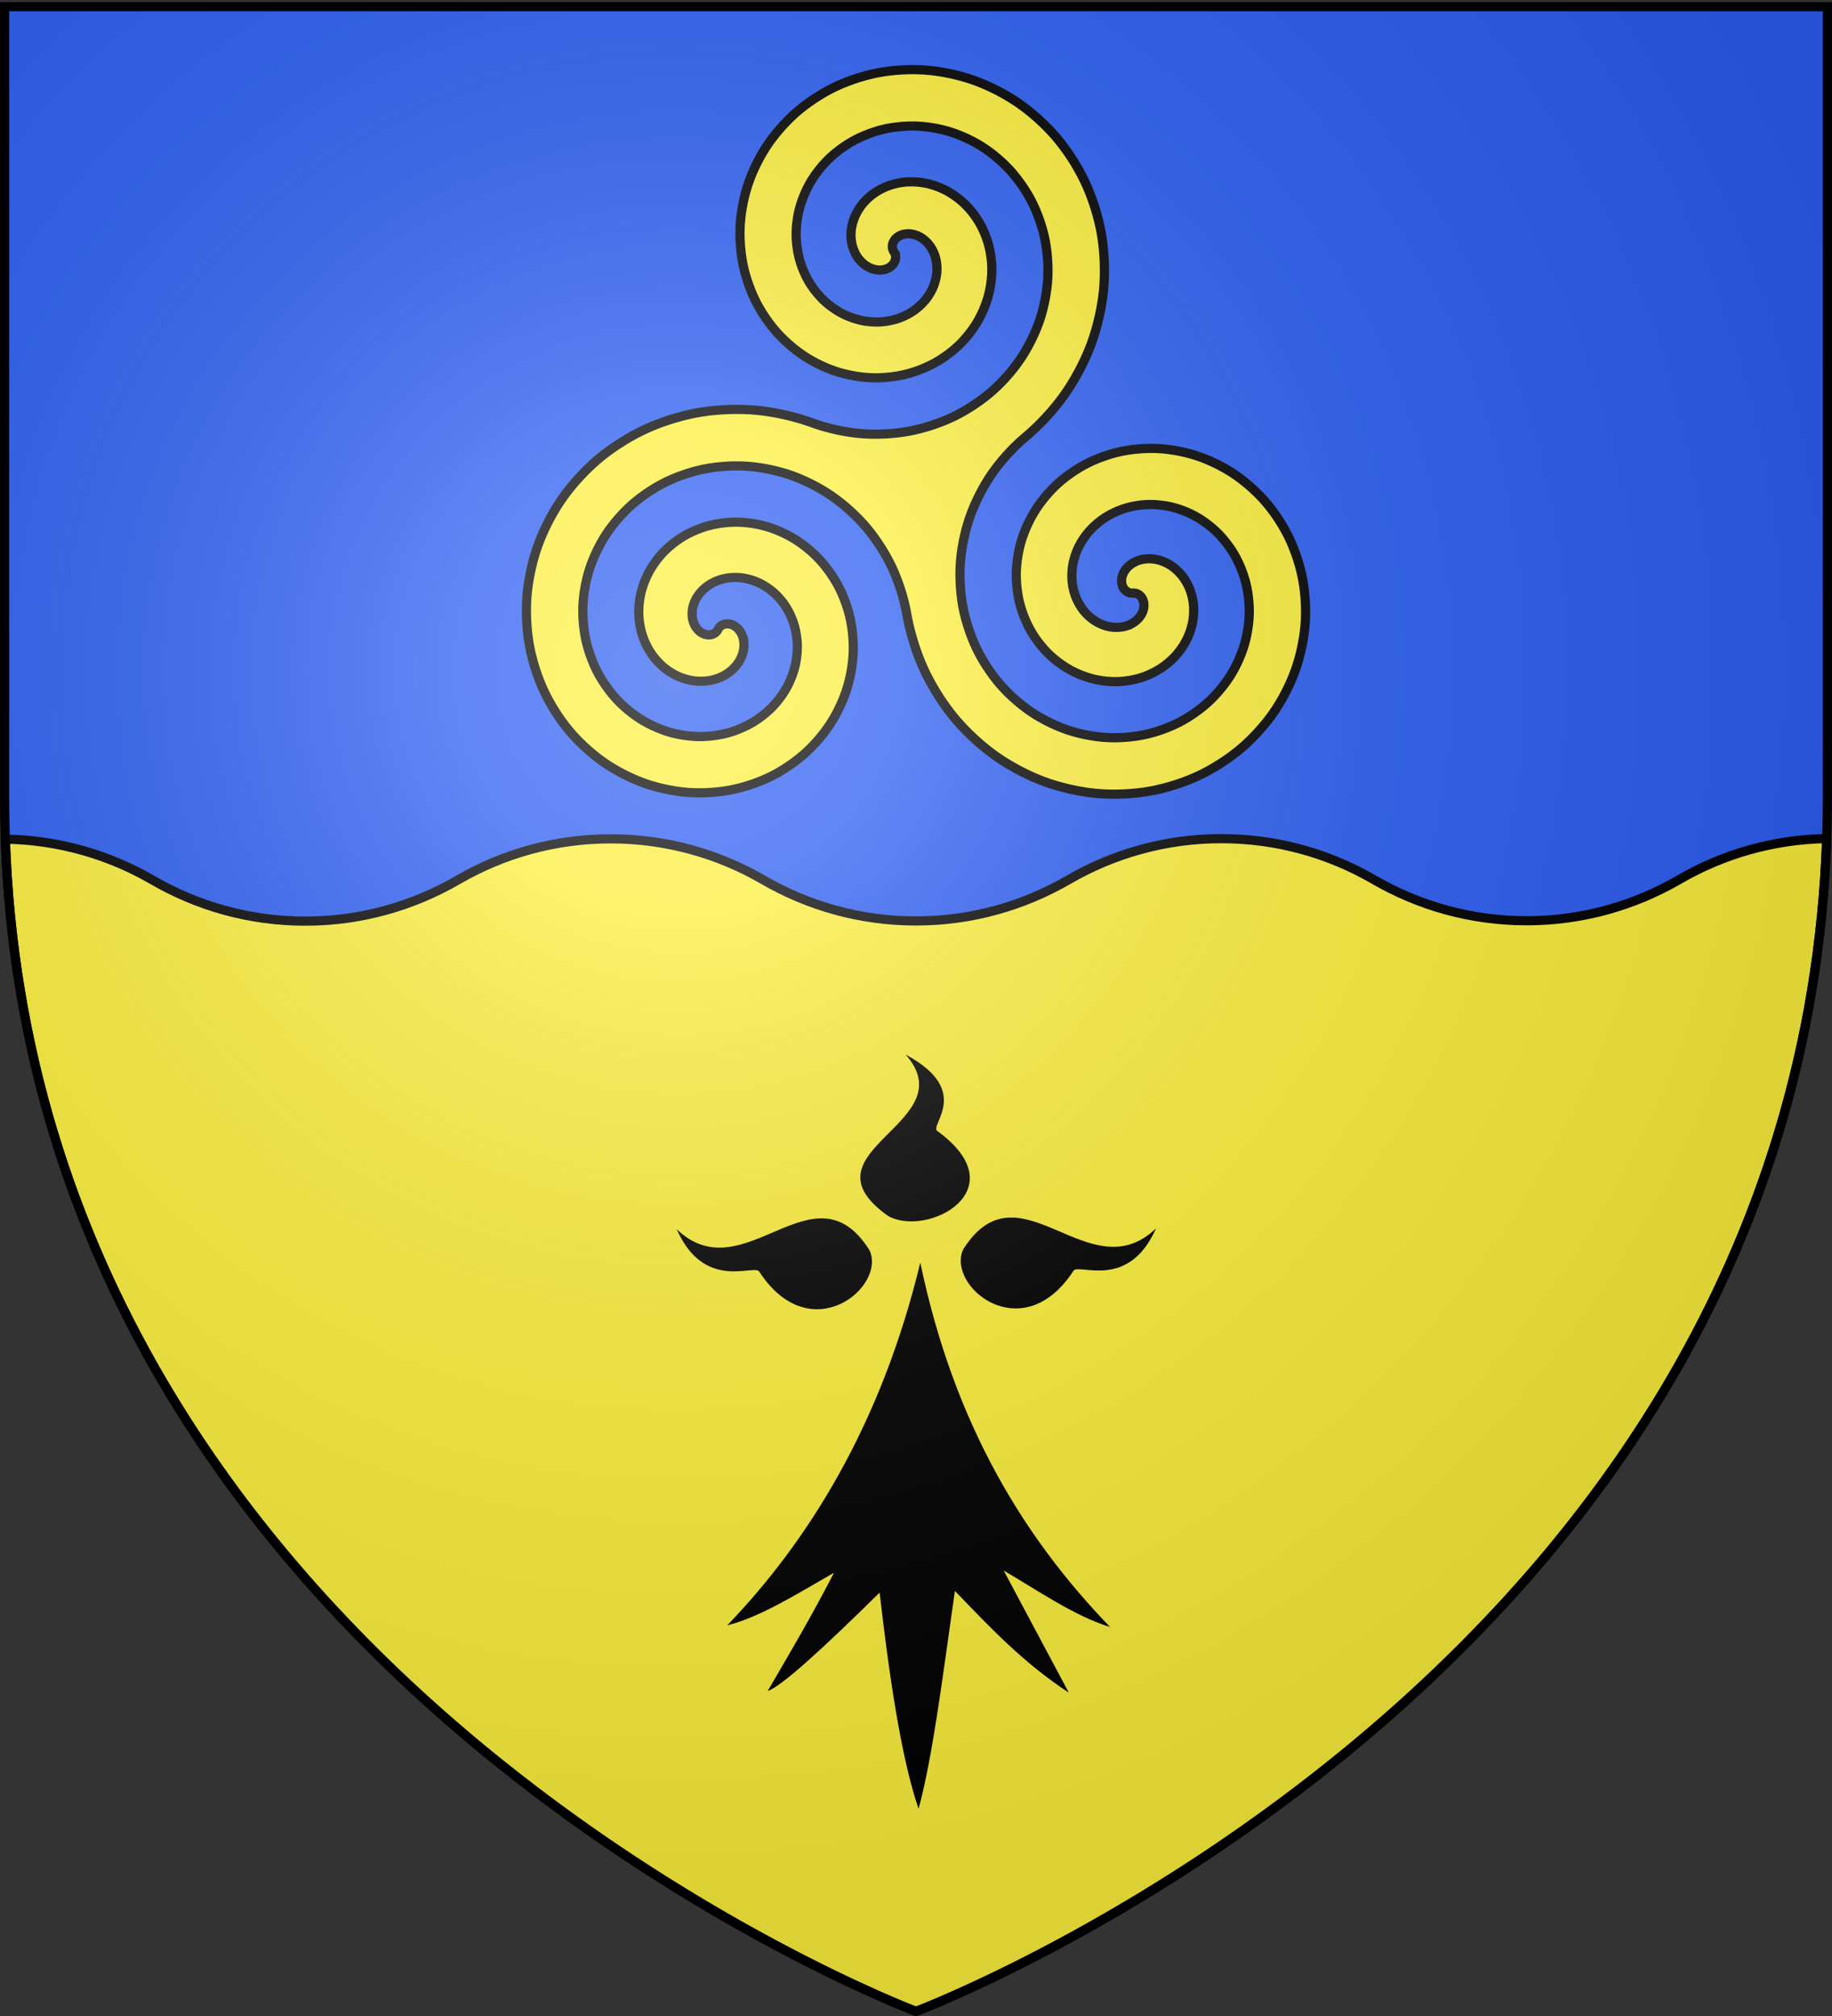
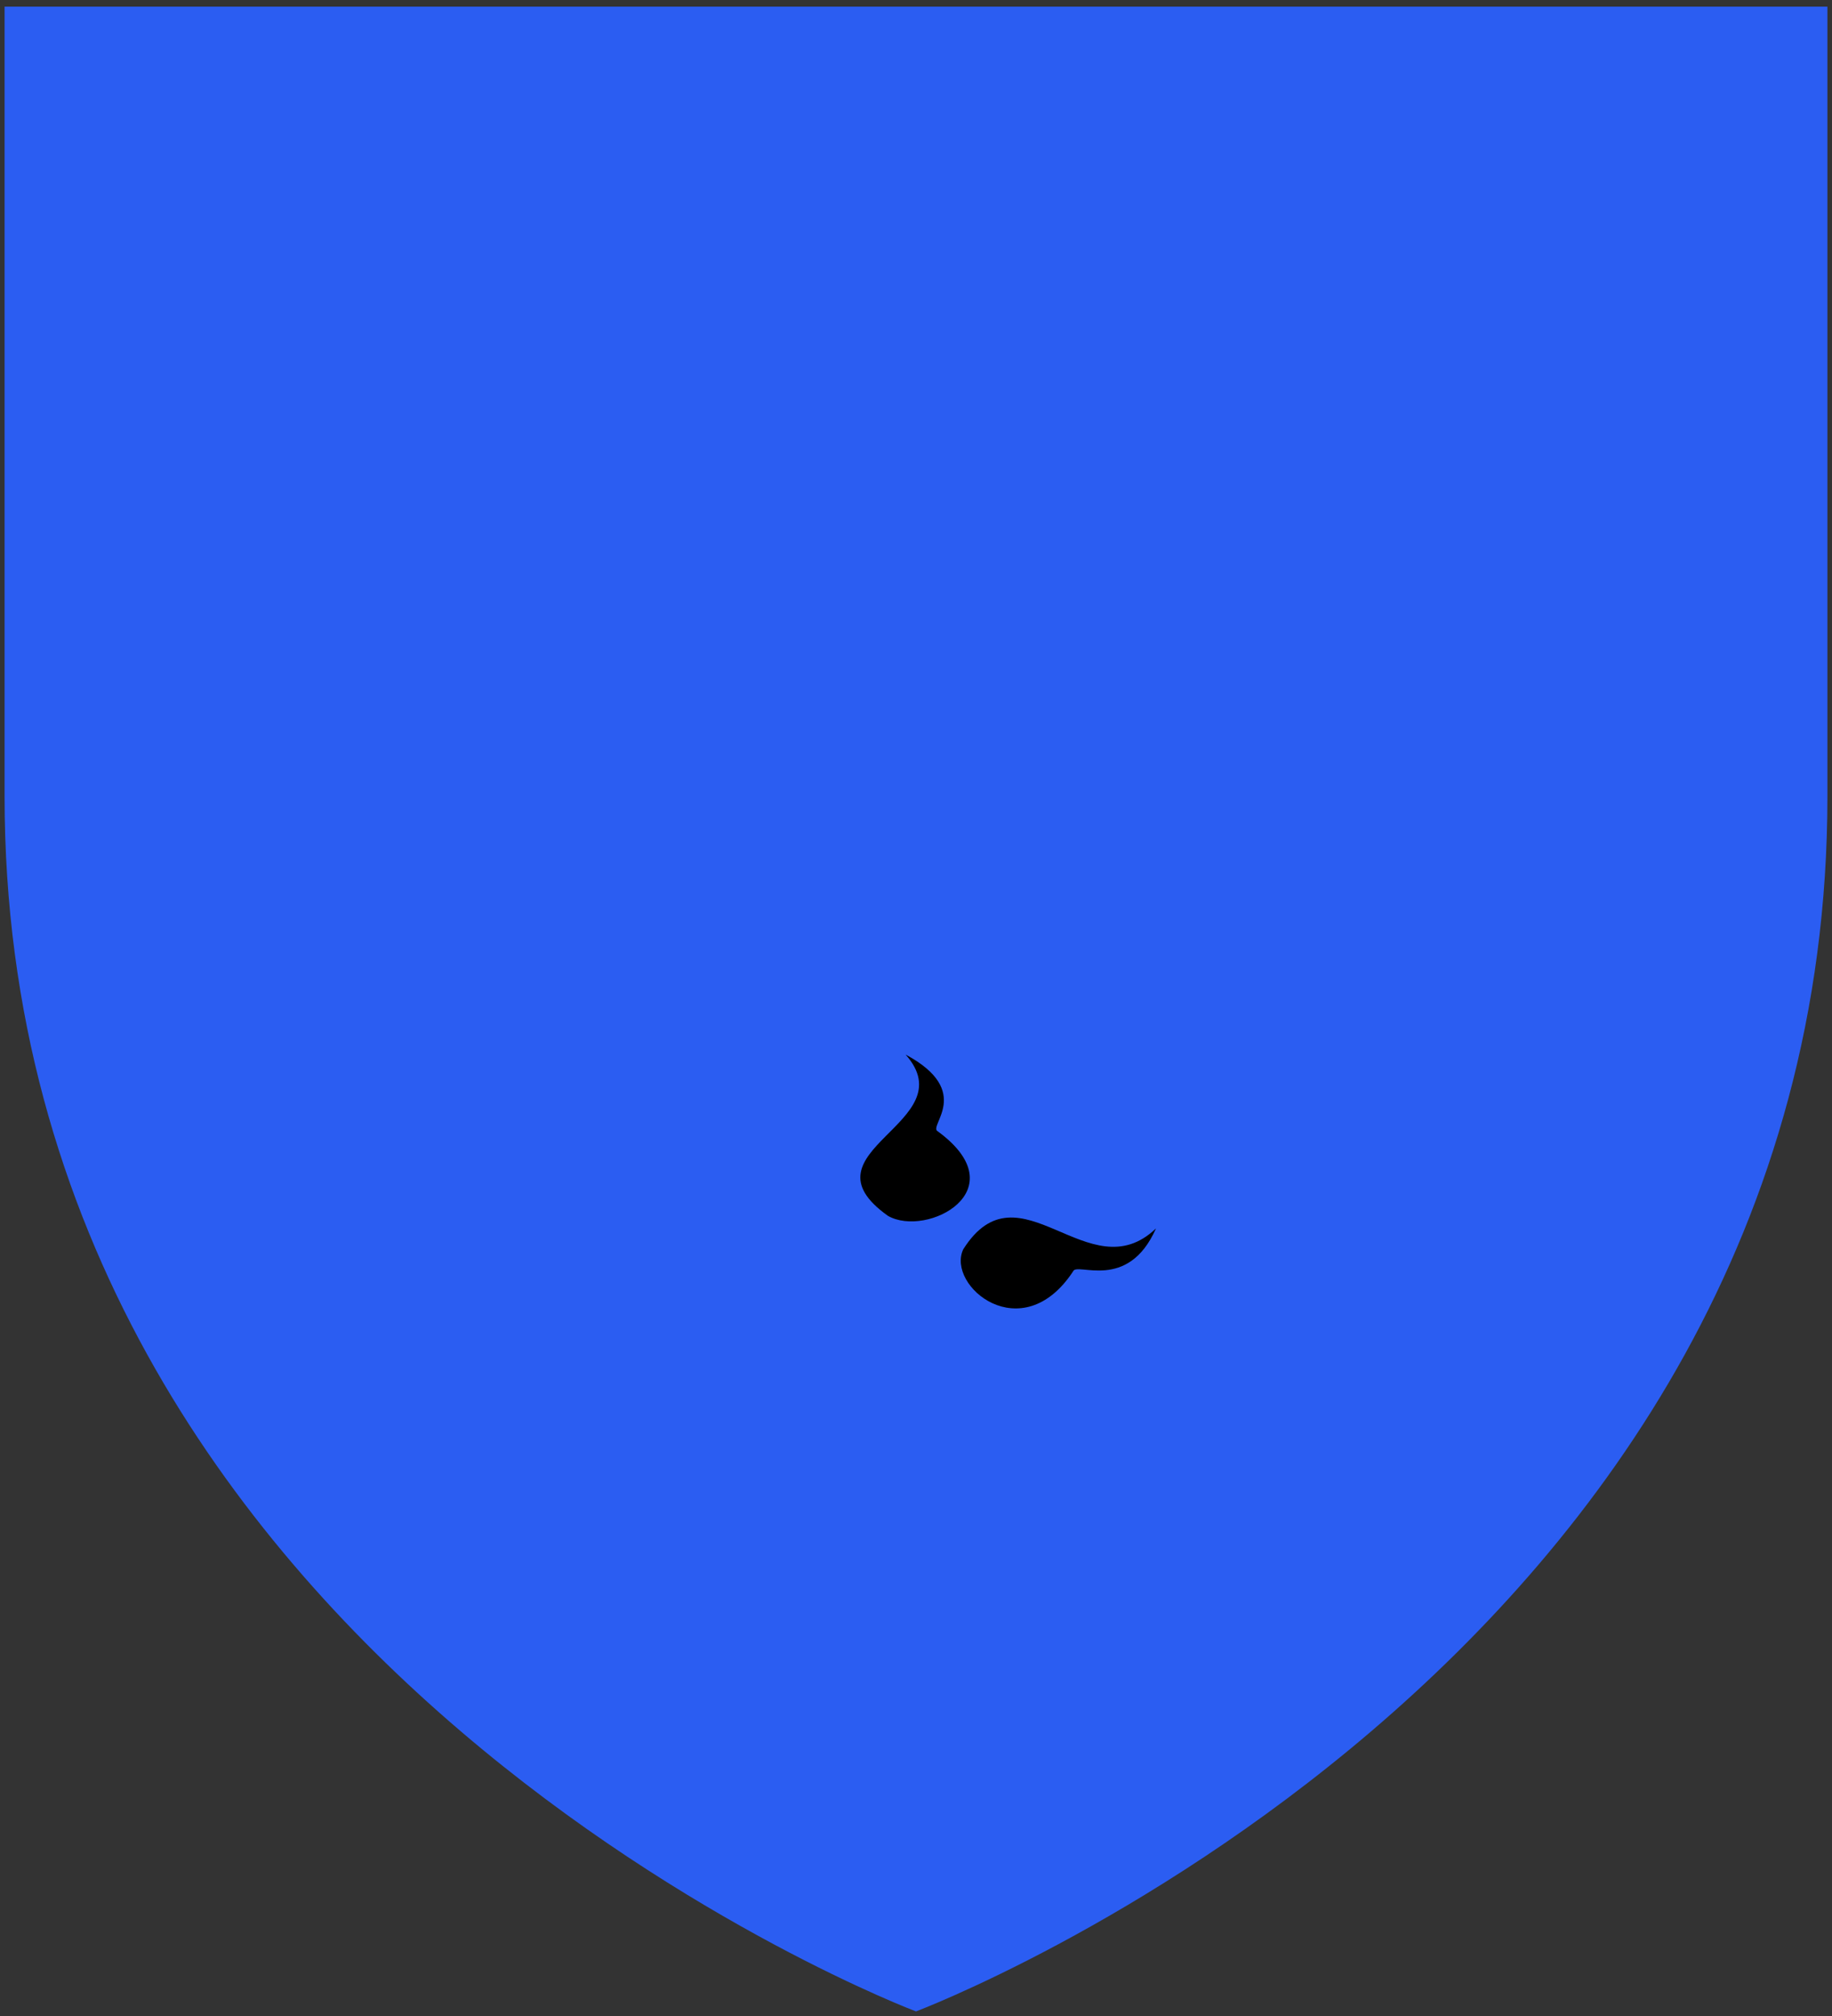
<svg xmlns="http://www.w3.org/2000/svg" xmlns:xlink="http://www.w3.org/1999/xlink" version="1.0" width="600" height="660">
  <rect width="100%" height="100%" fill="#333333" stroke="none" />
  <defs>
    <radialGradient cx="221.445" cy="226.331" r="300" fx="221.445" fy="226.331" id="b" xlink:href="#a" gradientUnits="userSpaceOnUse" gradientTransform="matrix(1.353 0 0 1.349 -77.63 -85.747)" />
    <linearGradient id="a">
      <stop style="stop-color:#fff;stop-opacity:.314" offset="0" />
      <stop style="stop-color:#fff;stop-opacity:.251" offset=".19" />
      <stop style="stop-color:#6b6b6b;stop-opacity:.125" offset=".6" />
      <stop style="stop-color:#000;stop-opacity:.125" offset="1" />
    </linearGradient>
  </defs>
  <path style="fill:#2b5df2;fill-opacity:1;fill-rule:evenodd;stroke:none;stroke-width:1px;stroke-linecap:butt;stroke-linejoin:miter;stroke-opacity:1" d="M300 658.5s298.5-112.32 298.5-397.772V2.176H1.5v258.552C1.5 546.18 300 658.5 300 658.5z" />
-   <path style="fill:#fcef3c;fill-opacity:1;stroke:#000;stroke-opacity:1;stroke-width:3" d="M598.25 274.531c-17.568.304-34.002 5.15-48.25 13.406-14.724 8.537-31.767 13.5-50 13.5-18.227 0-35.28-4.906-50-13.437-14.724-8.536-31.767-13.438-50-13.438-18.227 0-35.28 4.907-50 13.438-14.724 8.536-31.767 13.5-50 13.5-18.227 0-35.28-4.907-50-13.438-14.724-8.536-31.767-13.437-50-13.437-18.227 0-35.28 4.907-50 13.438-14.724 8.536-31.767 13.5-50 13.5-18.227 0-35.28-4.907-50-13.438-14.251-8.262-30.677-13.103-48.25-13.406C11.29 549.844 300 658.5 300 658.5s288.835-108.705 298.25-383.969z" />
-   <path d="M370.99 194.16a3.22 3.22 0 0 1-1.525-.27 3.62 3.62 0 0 1-1.283-1.04 4.414 4.414 0 0 1-.752-1.678 5.412 5.412 0 0 1 .01-2.09 6.8 6.8 0 0 1 .906-2.203 8.25 8.25 0 0 1 1.839-1.981 9.798 9.798 0 0 1 2.694-1.42 11.38 11.38 0 0 1 3.355-.553c1.198-.01 2.579.201 3.725.552a14.652 14.652 0 0 1 3.728 1.795 16.314 16.314 0 0 1 3.324 3.058c.984 1.21 1.906 2.77 2.506 4.209.648 1.552 1.128 3.446 1.315 5.118.2 1.794.128 3.89-.177 5.67-.327 1.901-1.019 4.033-1.856 5.771-.892 1.851-2.221 3.831-3.585 5.368-1.446 1.631-3.375 3.268-5.21 4.444-1.941 1.245-4.373 2.359-6.578 3.032-2.325.71-5.112 1.15-7.543 1.208-2.557.062-5.504-.28-7.984-.906-2.602-.658-5.487-1.83-7.818-3.16-2.442-1.392-5.025-3.38-7.008-5.374-2.072-2.082-4.121-4.804-5.565-7.362-1.506-2.67-2.813-5.975-3.557-8.948-.774-3.096-1.175-6.776-1.102-9.967.076-3.318.686-7.119 1.636-10.299.988-3.302 2.64-6.94 4.464-9.865 1.891-3.033 4.539-6.22 7.163-8.647 2.717-2.514 6.232-4.976 9.516-6.685 3.396-1.77 7.574-3.27 11.316-4.083 3.867-.84 8.44-1.202 12.392-.997 4.08.212 8.732 1.091 12.613 2.367 4.002 1.315 8.395 3.448 11.912 5.767 3.624 2.39 7.416 5.697 10.287 8.952 2.956 3.352 5.83 7.66 7.806 11.669 2.031 4.123 3.726 9.174 4.607 13.686.906 4.637 1.23 10.103.891 14.816-.347 4.84-1.495 10.347-3.096 14.927-1.643 4.703-4.257 9.85-7.071 13.96-2.887 4.215-6.854 8.61-10.742 11.926-3.985 3.398-9.087 6.686-13.82 8.926-4.85 2.295-10.775 4.183-16.056 5.133-5.407.973-11.768 1.257-17.24.785-5.602-.482-11.962-1.9-17.243-3.825-5.402-1.97-11.304-5.066-16.006-8.376-4.807-3.384-9.807-8.011-13.566-12.53-3.84-4.62-7.542-10.515-10.047-15.975-2.558-5.575-4.64-12.374-5.658-18.424-.927-5.024-2.75-10.658-4.957-15.266-2.152-4.492-5.303-9.33-8.554-13.103-3.166-3.677-7.361-7.424-11.38-10.145-3.911-2.65-8.807-5.103-13.276-6.637-4.348-1.492-9.57-2.55-14.156-2.853-4.46-.294-9.628.042-14.008.927-4.255.858-9.015 2.488-12.896 4.432-3.767 1.886-7.811 4.624-10.952 7.432-3.044 2.724-6.132 6.314-8.355 9.74-2.154 3.32-4.127 7.462-5.333 11.23-1.167 3.648-1.956 8.017-2.123 11.842-.161 3.698.214 7.974 1.032 11.584.79 3.485 2.226 7.372 3.907 10.526 1.621 3.042 3.946 6.293 6.312 8.799 2.279 2.413 5.265 4.841 8.1 6.566 2.728 1.66 6.115 3.152 9.184 4.03 2.946.842 6.462 1.362 9.527 1.392 2.938.03 6.32-.385 9.159-1.137 2.717-.72 5.73-1.964 8.158-3.382 2.317-1.355 4.774-3.267 6.645-5.192 1.783-1.833 3.552-4.216 4.777-6.46 1.165-2.135 2.178-4.768 2.725-7.137.52-2.246.77-4.91.664-7.213-.102-2.177-.555-4.666-1.244-6.734-.65-1.95-1.7-4.091-2.856-5.788-1.088-1.595-2.587-3.26-4.071-4.493-1.389-1.155-3.168-2.265-4.822-2.988-1.54-.674-3.421-1.206-5.09-1.421-1.546-.2-3.358-.182-4.898.066-1.419.229-3.016.721-4.31 1.35a14.66 14.66 0 0 0-3.419 2.33 13.022 13.022 0 0 0-2.34 2.951 11.37 11.37 0 0 0-1.198 3.182 9.779 9.779 0 0 0-.117 3.043c.112.853.4 1.82.796 2.583a6.797 6.797 0 0 0 1.455 1.886c.5.439 1.174.842 1.806 1.05a4.408 4.408 0 0 0 1.83.187 3.627 3.627 0 0 0 1.542-.59c.403-.286.788-.74.996-1.187.208-.447.594-.902.996-1.187a3.623 3.623 0 0 1 1.543-.59 4.402 4.402 0 0 1 1.829.187c.632.207 1.307.61 1.806 1.05.57.5 1.107 1.211 1.456 1.885.395.764.683 1.73.796 2.583a9.827 9.827 0 0 1-.117 3.043 11.385 11.385 0 0 1-1.2 3.182 13.011 13.011 0 0 1-2.34 2.95 14.66 14.66 0 0 1-3.418 2.331c-1.294.629-2.891 1.122-4.31 1.35-1.54.248-3.352.266-4.898.067-1.669-.215-3.549-.747-5.09-1.421-1.654-.724-3.433-1.834-4.822-2.989-1.484-1.233-2.983-2.898-4.07-4.493-1.158-1.697-2.208-3.839-2.857-5.788-.69-2.068-1.142-4.557-1.244-6.734-.107-2.303.144-4.967.664-7.213.548-2.369 1.56-5.002 2.725-7.136 1.226-2.245 2.994-4.627 4.777-6.461 1.87-1.925 4.328-3.837 6.646-5.192 2.426-1.418 5.44-2.661 8.157-3.381 2.84-.753 6.221-1.168 9.16-1.138 3.064.03 6.58.55 9.526 1.393 3.07.878 6.456 2.37 9.183 4.03 2.836 1.724 5.822 4.152 8.101 6.565 2.367 2.506 4.69 5.757 6.312 8.799 1.68 3.154 3.117 7.04 3.907 10.526.818 3.61 1.193 7.886 1.032 11.584-.167 3.826-.956 8.195-2.123 11.842-1.206 3.769-3.179 7.91-5.333 11.23-2.223 3.427-5.31 7.017-8.356 9.74-3.14 2.808-7.184 5.546-10.95 7.432-3.881 1.944-8.642 3.574-12.897 4.433-4.38.884-9.549 1.22-14.008.926-4.586-.303-9.808-1.36-14.156-2.853-4.469-1.534-9.365-3.988-13.277-6.637-4.018-2.72-8.212-6.468-11.38-10.145-3.25-3.773-6.4-8.611-8.552-13.103-2.207-4.608-4.031-10.242-4.958-15.266-.95-5.15-1.247-11.213-.82-16.432.437-5.348 1.765-11.423 3.582-16.471 1.861-5.169 4.796-10.82 7.94-15.323 3.22-4.61 7.626-9.41 11.935-13.02 4.408-3.693 10.039-7.257 15.257-9.674 5.334-2.47 11.84-4.487 17.634-5.483 5.92-1.016 12.877-1.274 18.857-.714 6.109.573 13.037 2.17 18.786 4.313 4.814 1.709 10.605 2.946 15.699 3.339 4.966.382 10.73.072 15.624-.856 4.768-.904 10.11-2.663 14.476-4.782 4.25-2.064 8.823-5.077 12.386-8.18 3.466-3.019 6.994-7.012 9.549-10.833 2.483-3.715 4.777-8.359 6.202-12.595 1.383-4.114 2.352-9.051 2.61-13.384.249-4.206-.1-9.076-.962-13.2-.836-3.998-2.402-8.467-4.258-12.106-1.797-3.526-4.398-7.305-7.059-10.234-2.575-2.834-5.963-5.702-9.193-7.76-3.122-1.988-7.012-3.8-10.548-4.897-3.414-1.06-7.498-1.759-11.07-1.88-3.445-.117-7.422.27-10.775 1.067-3.23.767-6.826 2.139-9.738 3.732-2.8 1.532-5.786 3.72-8.08 5.939-2.203 2.13-4.411 4.915-5.97 7.554-1.494 2.53-2.827 5.665-3.594 8.5-.735 2.714-1.166 5.945-1.15 8.756.014 2.684.441 5.768 1.173 8.35.696 2.462 1.875 5.185 3.206 7.369 1.266 2.076 3.04 4.269 4.818 5.928 1.686 1.573 3.867 3.122 5.915 4.18 1.936 1.002 4.318 1.854 6.454 2.291 2.013.412 4.392.574 6.441.42 1.924-.144 4.116-.61 5.926-1.279 1.694-.625 3.545-1.61 4.999-2.681 1.354-.998 2.755-2.36 3.775-3.698.946-1.24 1.837-2.817 2.391-4.274.512-1.344.884-2.974.987-4.408a14.658 14.658 0 0 0-.31-4.126 13.035 13.035 0 0 0-1.384-3.502 11.392 11.392 0 0 0-2.157-2.63 9.787 9.787 0 0 0-2.576-1.622 8.243 8.243 0 0 0-2.636-.602 6.793 6.793 0 0 0-2.36.317 5.499 5.499 0 0 0-1.812 1.04c-.436.39-.852.95-1.077 1.49a3.62 3.62 0 0 0-.26 1.631c.046.491.247 1.052.53 1.456.282.404.484.965.53 1.456a3.633 3.633 0 0 1-.26 1.631 4.41 4.41 0 0 1-1.078 1.49c-.495.445-1.182.827-1.812 1.04a6.803 6.803 0 0 1-2.36.318 8.245 8.245 0 0 1-2.635-.603 9.774 9.774 0 0 1-2.577-1.622 11.388 11.388 0 0 1-2.156-2.63 13.006 13.006 0 0 1-1.385-3.501 14.652 14.652 0 0 1-.31-4.127c.103-1.434.475-3.064.987-4.407.555-1.457 1.445-3.036 2.391-4.275 1.02-1.337 2.421-2.7 3.776-3.697 1.453-1.071 3.304-2.057 4.998-2.682 1.81-.668 4.002-1.135 5.927-1.278 2.048-.154 4.428.007 6.44.42 2.136.437 4.518 1.289 6.455 2.29 2.048 1.059 4.228 2.608 5.914 4.18 1.778 1.66 3.552 3.852 4.818 5.929 1.331 2.184 2.51 4.907 3.207 7.367.731 2.583 1.158 5.667 1.173 8.351.014 2.811-.415 6.043-1.15 8.756-.768 2.835-2.1 5.971-3.594 8.5-1.56 2.64-3.767 5.424-5.97 7.555-2.295 2.219-5.281 4.406-8.081 5.938-2.912 1.594-6.508 2.966-9.737 3.732-3.354.797-7.331 1.185-10.775 1.068-3.573-.122-7.657-.821-11.07-1.88-3.537-1.097-7.426-2.91-10.549-4.899-3.23-2.057-6.618-4.924-9.193-7.759-2.661-2.929-5.261-6.708-7.06-10.233-1.855-3.639-3.42-8.108-4.256-12.107-.862-4.123-1.211-8.994-.962-13.2.258-4.332 1.226-9.27 2.61-13.384 1.425-4.236 3.717-8.88 6.202-12.595 2.555-3.82 6.082-7.813 9.548-10.833 3.563-3.103 8.136-6.116 12.386-8.18 4.366-2.118 9.709-3.878 14.476-4.782 4.894-.928 10.659-1.238 15.625-.856 5.094.393 10.884 1.63 15.699 3.34 4.935 1.752 10.334 4.526 14.641 7.506 4.412 3.052 9.01 7.24 12.473 11.338 3.546 4.196 6.972 9.563 9.3 14.539 2.383 5.091 4.335 11.307 5.308 16.844.995 5.664 1.265 12.323.75 18.05-.528 5.854-2.035 12.498-4.07 18.013-2.079 5.635-5.334 11.789-8.81 16.688-3.55 5.004-8.396 10.206-13.127 14.113-3.887 3.315-7.854 7.71-10.741 11.926-2.814 4.109-5.429 9.257-7.072 13.958-1.6 4.582-2.748 10.088-3.095 14.928-.339 4.713-.016 10.18.89 14.817.882 4.51 2.576 9.562 4.608 13.686 1.975 4.008 4.85 8.317 7.806 11.668 2.87 3.255 6.662 6.563 10.286 8.952 3.517 2.319 7.91 4.452 11.913 5.768 3.88 1.275 8.533 2.154 12.613 2.366 3.952.205 8.525-.156 12.391-.996 3.743-.813 7.92-2.315 11.317-4.083 3.283-1.71 6.798-4.172 9.516-6.685 2.624-2.427 5.272-5.615 7.163-8.647 1.824-2.925 3.476-6.563 4.464-9.866.95-3.18 1.56-6.98 1.636-10.299.073-3.19-.328-6.87-1.103-9.967-.743-2.973-2.05-6.277-3.557-8.947-1.443-2.559-3.493-5.28-5.565-7.363-1.982-1.993-4.565-3.982-7.007-5.374-2.332-1.33-5.216-2.502-7.818-3.16-2.48-.626-5.428-.967-7.985-.906-2.43.058-5.217.498-7.542 1.208-2.206.674-4.637 1.788-6.578 3.032-1.835 1.176-3.764 2.813-5.21 4.444-1.364 1.537-2.694 3.517-3.586 5.368-.837 1.739-1.529 3.87-1.855 5.772-.305 1.78-.378 3.875-.177 5.67.187 1.671.666 3.566 1.314 5.118.601 1.439 1.522 3 2.507 4.209.907 1.114 2.133 2.251 3.324 3.057 1.09.739 2.468 1.41 3.728 1.795 1.146.351 2.526.563 3.725.552 1.082-.01 2.33-.207 3.355-.553a9.786 9.786 0 0 0 2.693-1.42 8.26 8.26 0 0 0 1.84-1.981c.409-.639.756-1.46.905-2.203.13-.652.143-1.438.01-2.09a4.422 4.422 0 0 0-.752-1.677 3.631 3.631 0 0 0-1.282-1.04 3.217 3.217 0 0 0-1.526-.27z" style="fill:#fcef3c;stroke:#000;stroke-width:3;stroke-opacity:1" />
  <g style="display:inline">
    <g style="fill:#000;stroke:none;display:inline">
      <g style="fill:#000;fill-opacity:1;stroke:none">
-         <path style="fill:#000;fill-opacity:1;fill-rule:evenodd;stroke:none" d="M377.128 135.622c-14.101 70.111-40.388 119.752-68.944 155.439 11.87-3.562 25.215-13.69 38.117-22.55-7.89 18.385-15.78 34.445-23.671 50.668 4.71-1.748 19.66-18.122 39.965-42.146 3.183 33.027 7.487 70.222 13.917 92.616 5.119-22.358 8.906-59.364 12.969-93.342 12.241 15.194 24.13 30.565 40.692 43.598l-23.253-52.318c12.007 8.398 25.275 19.515 38.007 24.2-30.189-37.467-55.61-86.046-67.799-156.165zM319.723 139.698c-1.296-4.078-19.538 8.975-29.595-18.388 23.992 27.584 48.78-29.041 68.834 8.941 6.189 15.671-20.922 42.86-39.239 9.447z" transform="matrix(.917 0 0 .764 -44.42 309.74)" />
        <path style="fill:#000;fill-opacity:1;fill-rule:evenodd;stroke:none;display:inline" d="M431.716 139.348c1.296-4.078 19.537 8.975 29.595-18.387-23.992 27.584-48.78-29.042-68.834 8.94-6.189 15.671 20.922 42.861 39.239 9.447zM383.382 79.375c-3.697-2.154 13.021-17.11-11.488-32.894 21.686 29.431-38.984 41.27-6.29 69.127 13.943 9.458 46.392-11.069 17.778-36.233z" transform="matrix(.917 0 0 .764 -44.42 309.74)" />
      </g>
    </g>
  </g>
-   <path d="M300 658.5s298.5-112.32 298.5-397.772V2.176H1.5v258.552C1.5 546.18 300 658.5 300 658.5z" style="fill:url(#b);fill-opacity:1;fill-rule:evenodd;stroke:none" />
-   <path d="M300 658.5S1.5 546.18 1.5 260.728V2.176h597v258.552C598.5 546.18 300 658.5 300 658.5z" style="opacity:1;fill:none;fill-opacity:1;fill-rule:evenodd;stroke:#000;stroke-width:3;stroke-linecap:butt;stroke-linejoin:miter;stroke-miterlimit:4;stroke-dasharray:none;stroke-opacity:1" />
</svg>